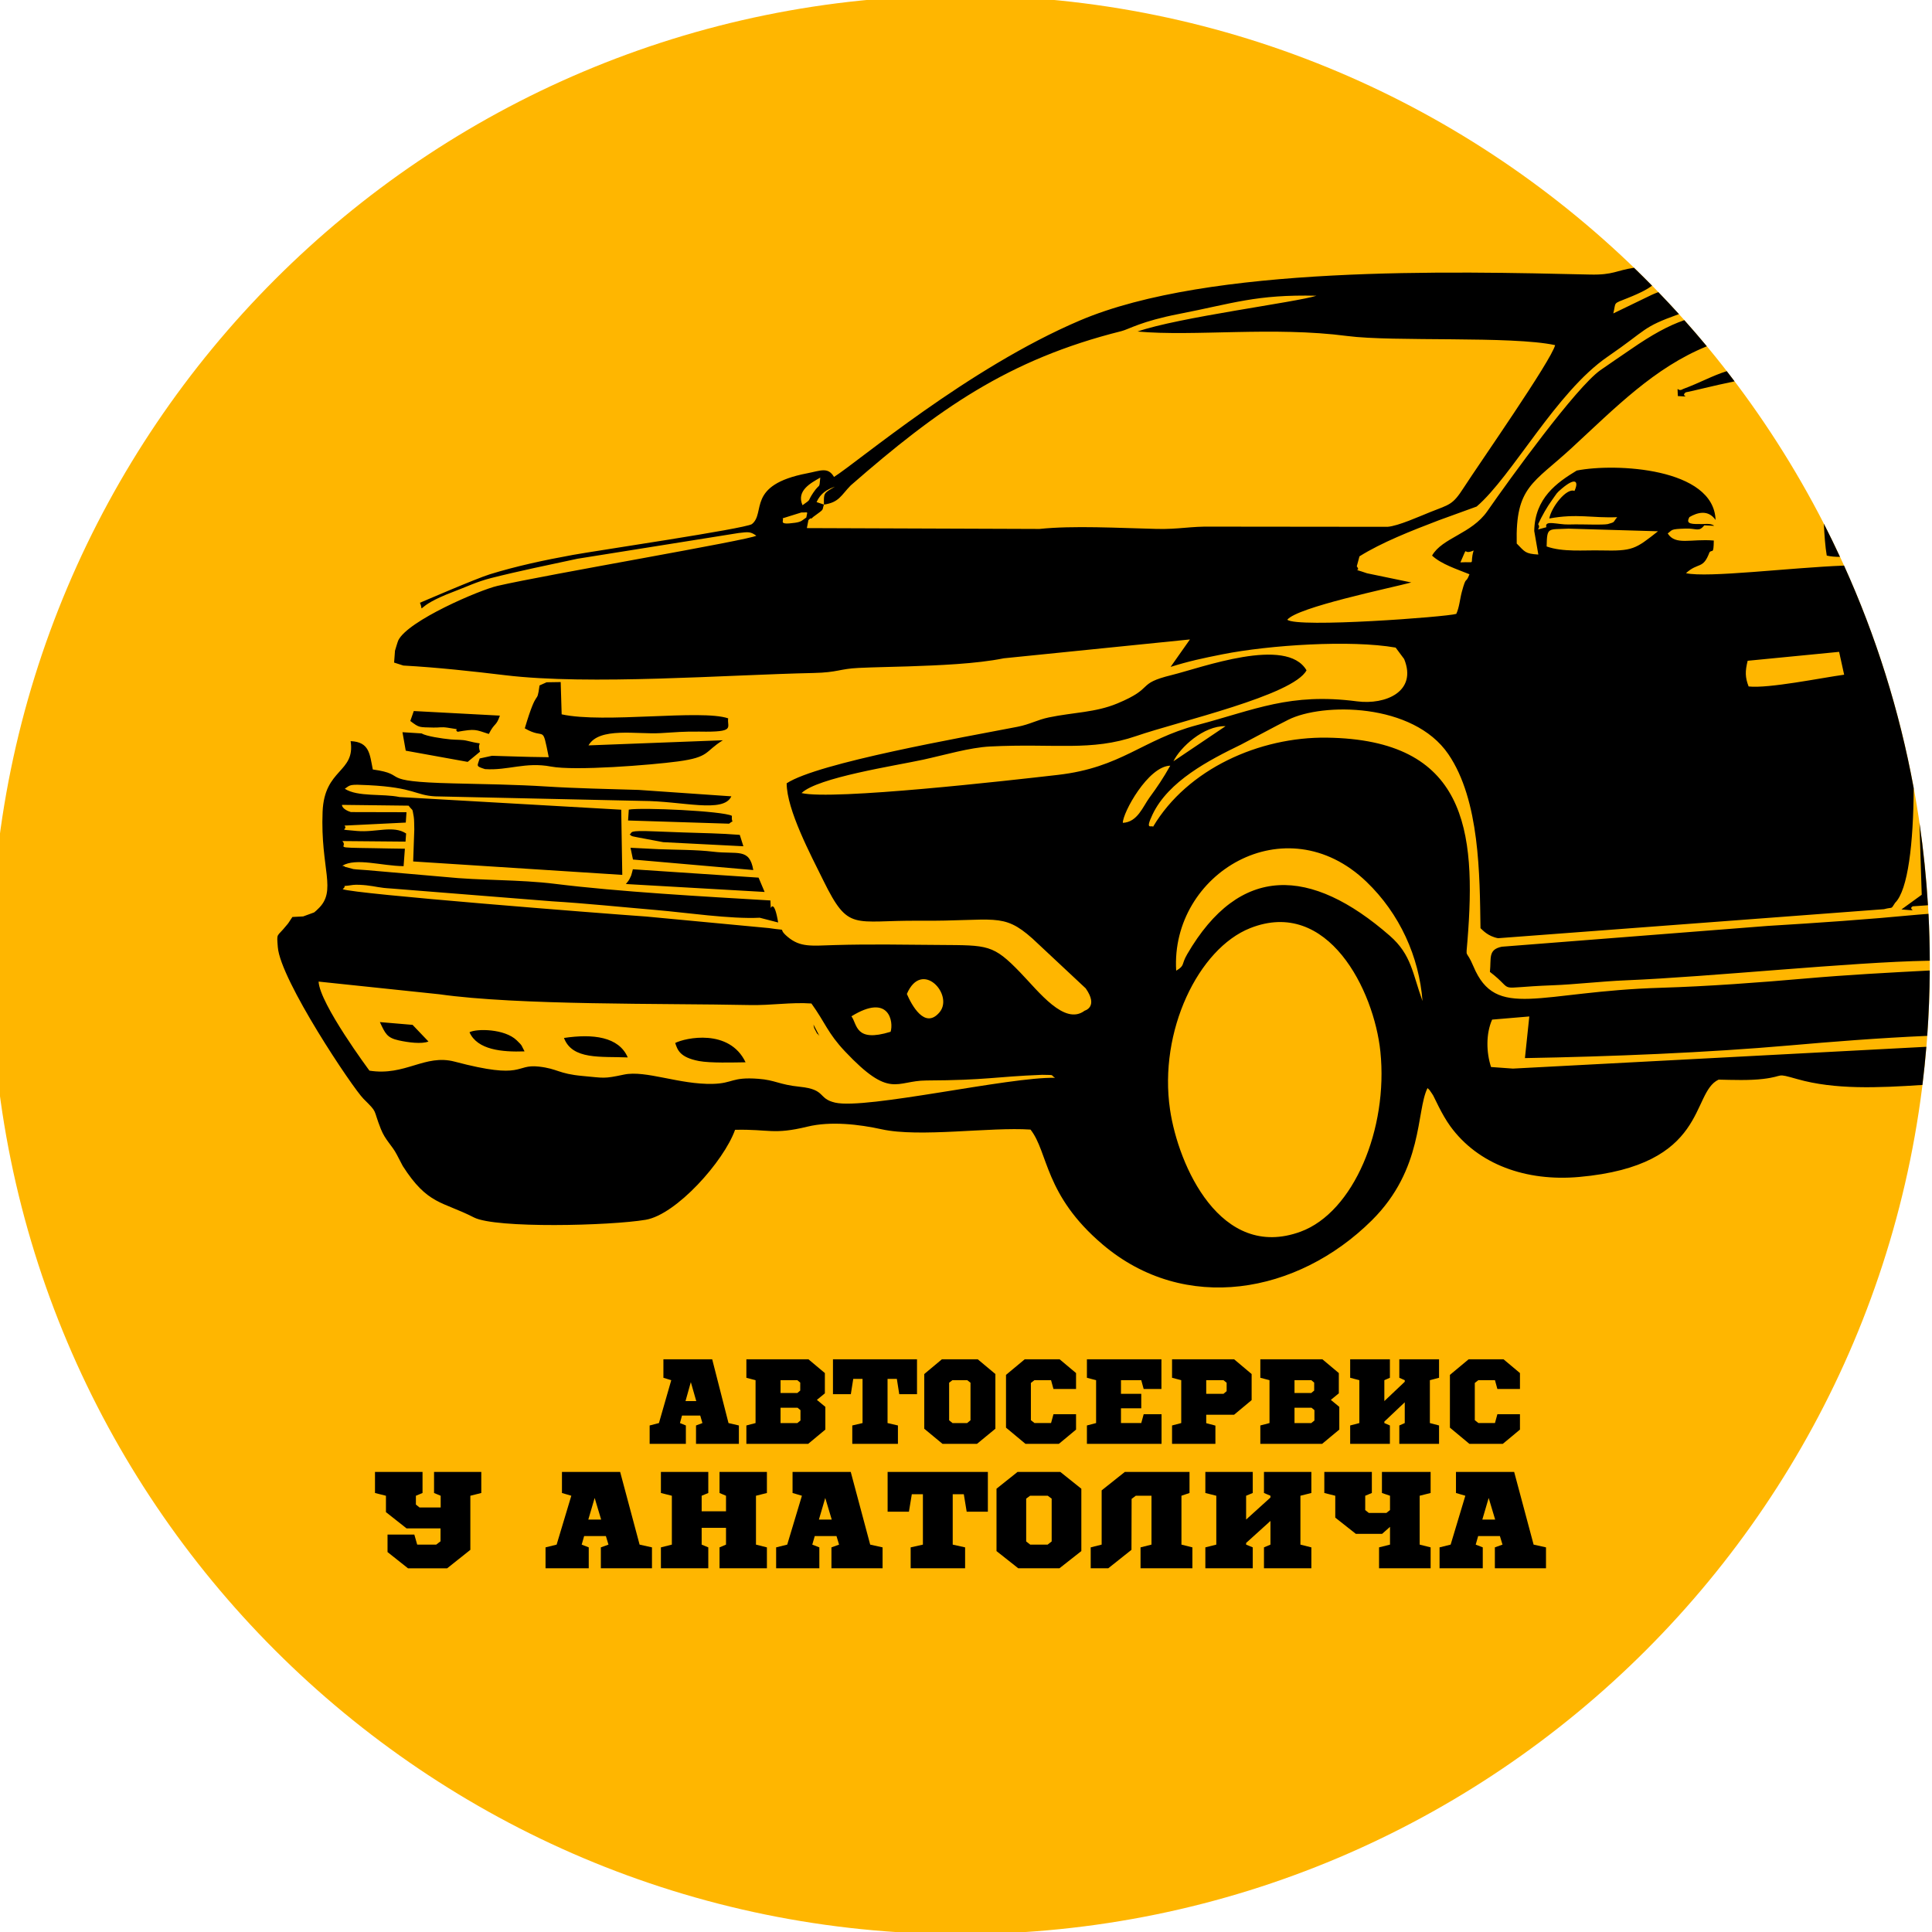
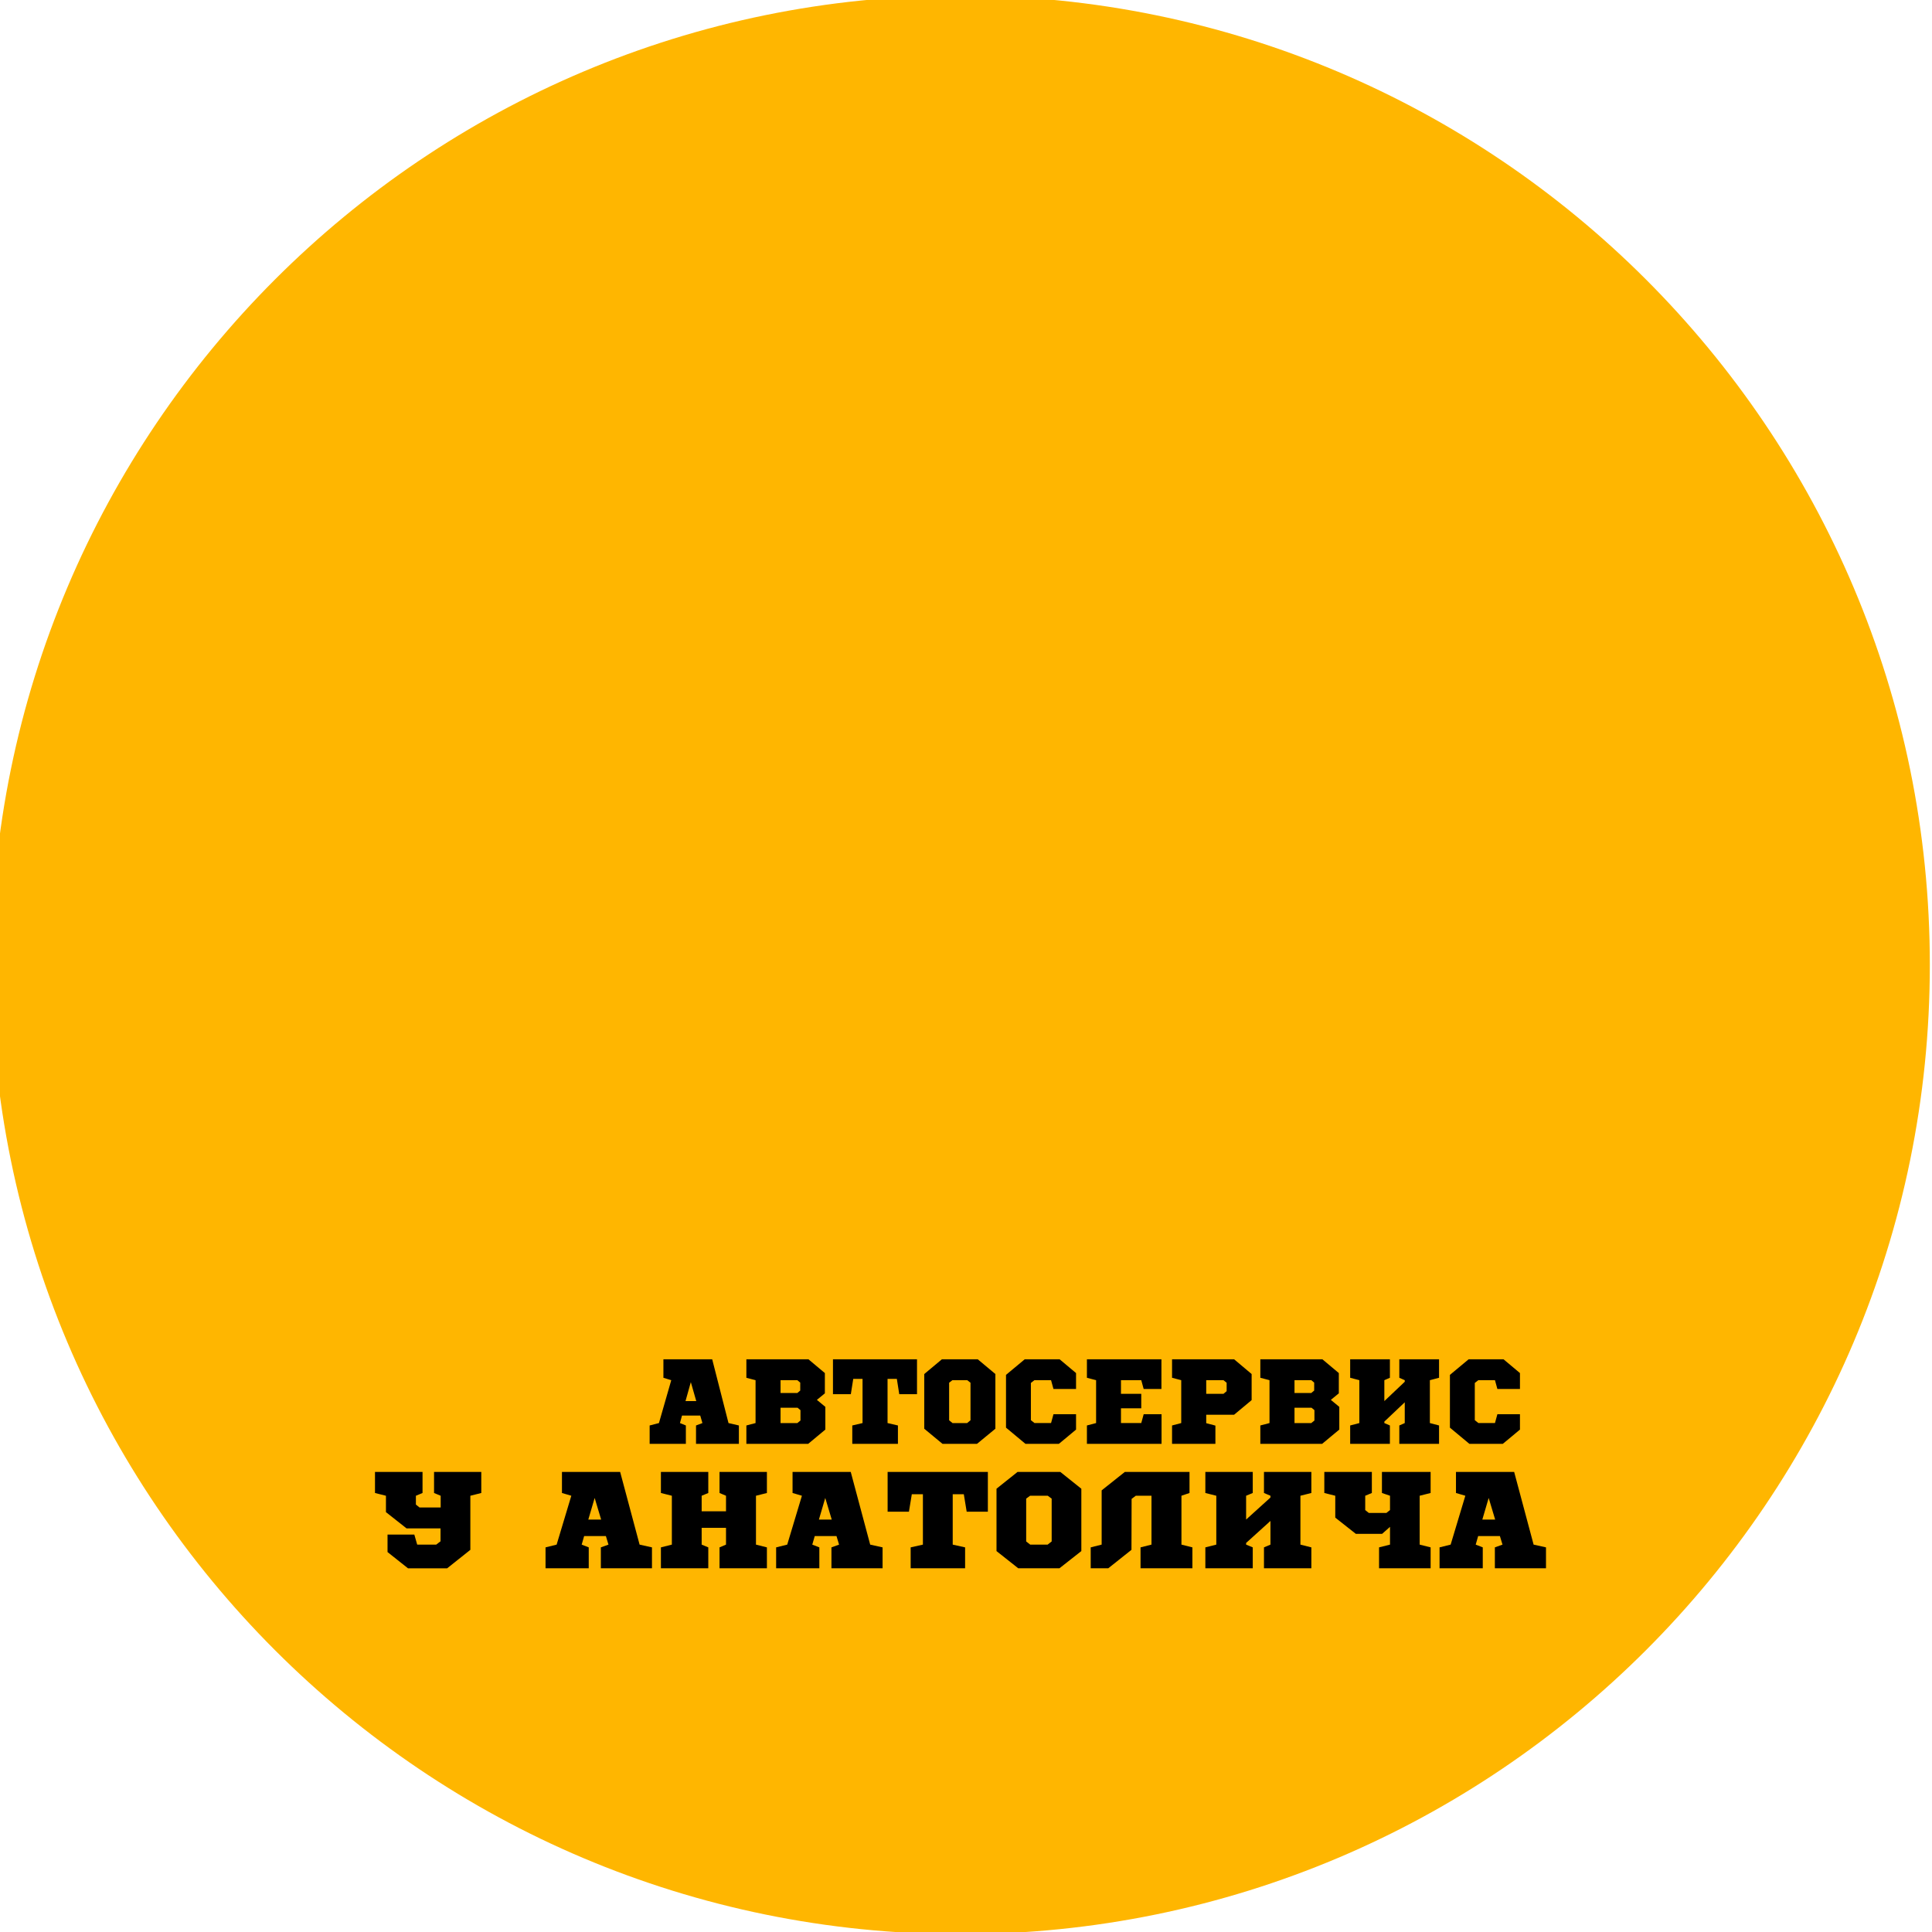
<svg xmlns="http://www.w3.org/2000/svg" xml:space="preserve" width="57mm" height="57mm" version="1.1" style="shape-rendering:geometricPrecision; text-rendering:geometricPrecision; image-rendering:optimizeQuality; fill-rule:evenodd; clip-rule:evenodd" viewBox="0 0 5700 5700">
  <defs>
    <style type="text/css"> .fil1 {fill:black} .fil0 {fill:#FFB600} </style>
  </defs>
  <g id="Слой_x0020_1">
    <path class="fil0" d="M2833.75 -13.27c1579.46,0 2859.84,1280.38 2859.84,2859.84 0,1579.46 -1280.38,2859.85 -2859.84,2859.85 -1579.46,0 -2859.85,-1280.39 -2859.85,-2859.85 0,-1579.46 1280.39,-2859.84 2859.85,-2859.84z" />
-     <path class="fil1" d="M3451.94 3273.63c-34.12,-231.37 83.68,-474.88 236.58,-535.39 229.29,-90.75 365.45,183.73 384.06,364.5 23.41,227.26 -78.83,473.8 -235.63,531.17 -235.67,86.24 -360.56,-194.42 -385.01,-360.28zm1368.91 -2483.56c17.97,17.36 35.67,34.98 53.19,52.79 -10.63,8.21 -30,19.85 -71.51,36.34 -45.88,18.23 -34.08,10.68 -42.81,45.53l113.81 -55.03c7,-3.18 13.33,-5.71 19.14,-7.77 20.58,21.29 40.84,42.89 60.74,64.83l-0.88 0.29c-109.8,39.48 -89.82,43.15 -209.8,125.52 -151.83,104.25 -281.31,352.12 -386.22,441.92l-111.74 40.58c-82.72,31.62 -168.21,65.27 -233.92,106.31l-7.92 29.48c15.89,20.4 -24.57,1.69 30.3,20.53l130.48 27.07c-64.12,17.06 -335.76,72.85 -365.8,109.94 29.47,24.64 470.73,-8.25 498.59,-17.25 9.11,-19.51 10.73,-44.3 16.44,-65.35 13.8,-50.82 10.64,-20.48 22.41,-51.53 -38.25,-15.55 -82.75,-29.57 -110.33,-55.07 30.17,-52.78 116.35,-63.85 163.19,-131.24 65.65,-94.45 261.43,-365.03 333.52,-415.85 32.37,-22.82 57.15,-39.01 89.84,-61.64 62.64,-43.32 111.19,-69.87 157.68,-85.85 22.57,25.31 44.77,50.96 66.43,77.07 -154.85,62.92 -269.67,180.84 -398.32,299.61 -113.9,105.17 -166.54,113.83 -162.56,282.32 24.25,24.42 24.25,30.15 63.76,32.5l-12.08 -69.57c1.76,-97.36 67.04,-142.79 125.37,-178.25 114.39,-22.66 404.65,-7.83 409.62,145.82 -21.63,-31.36 -53.68,-22.33 -77.25,-8.46 -8.63,16.18 -2.92,21.33 30.71,20.34 6.52,1.48 32.61,-4.16 42.36,5.41l-29.08 -1.5c-16.41,20.66 -22.51,8.52 -54.98,9.56 -46.06,1.48 -38.17,3.66 -52.92,14.32 22.75,36.41 68.49,15.19 135.9,21 -0.46,43.28 -4.59,24.89 -12.69,34.79 -19.15,51.42 -32.59,28.05 -69.35,61.5 64,14.38 307.82,-16.37 466.38,-22.35 93.62,206.86 163.16,426.93 205.48,656.51 -0.88,162.33 -16.76,301 -54.83,338.35 -13.95,21.33 -4.78,11.2 -32.64,18.8l-1138.84 85.65c-30.35,-5.81 -45.47,-24.06 -51.78,-29.62 -2.38,-155.39 -1.74,-377.01 -94.85,-513.35 -104.14,-152.48 -371.7,-152.09 -472.28,-101.49 -47.43,23.86 -86.95,45.93 -139.11,73.08 -95.11,46.21 -214.69,107.99 -261.44,206.58 -22.75,47.99 -3.17,30.52 1.76,35.82 101.2,-170.32 313.8,-265.46 512.73,-262.72 410.48,5.64 441.22,271.26 414.68,599.59 -4.64,57.45 -5.07,21.1 17.64,75.19 67.19,160.16 192.16,73.8 553.58,63.12 137.79,-4.08 292.91,-15.61 426.8,-27.38 121.14,-10.65 243.82,-17.23 365.93,-23.57 -0.37,64.81 -2.87,129.13 -7.46,192.85 -142.49,6.23 -285.56,17.66 -404.74,28.14 -244.92,21.53 -531.35,33.09 -782.15,37.46l12.91 -122.84 -109.69 9.28c-18.57,41.78 -17.34,96.84 -3.2,139.87l64.5 4.67 1219.76 -64.32c-3.15,37.72 -6.96,75.26 -11.57,112.56 -131.01,8.62 -258.26,14.16 -368.65,-17.09 -68.03,-19.26 -34.32,-8.81 -100.56,-0.77 -41.36,5.01 -90.15,3.06 -132.19,2.18 -83.27,39.31 -28.57,253.1 -411.66,287.18 -155.67,13.85 -297.97,-36.54 -380.23,-150.23 -12.39,-17.13 -24.03,-38.05 -33.42,-56.47l-16.52 -33.4c-1.07,-1.77 -2.7,-4.36 -3.79,-6 -8.11,-12.19 -6.25,-9.65 -13.18,-16.08 -33.77,67.42 -10.93,238.31 -164.61,390.54 -219.09,217.04 -551.47,276.66 -793.88,70.8 -172.68,-146.64 -159.69,-271.85 -212.73,-338.97 -119,-8.13 -326.97,23.87 -439.25,-0.91 -66.49,-14.66 -150.63,-24.38 -218.74,-7.8 -101.49,24.71 -113.13,6.97 -213.68,9.39 -33.24,93.28 -173.56,250.27 -263.81,265.45 -104.82,17.64 -442.25,26 -506.5,-6.88 -94.11,-48.17 -136.38,-36.68 -210.08,-151.81l-17.37 -33.26c-14.67,-28.42 -33.9,-42.25 -47.3,-75.95 -24.56,-61.77 -7.33,-45.5 -51.09,-88.96 -31.69,-31.48 -245.52,-350.67 -252.92,-447.75 -3.36,-44.23 -3.39,-27.79 24.8,-63.03 1.24,-1.55 3.34,-3.81 4.5,-5.29 4.96,-6.36 8.21,-12.91 13.75,-20.44 3.74,-0.32 31.06,-1.5 31.8,-1.65l32.43 -11.85c2.7,-1.75 9.12,-8.18 11.31,-10.24 57.33,-53.72 6.76,-117.29 13.55,-286.66 5.15,-128.43 97.02,-114.52 82.72,-208.4 56,2.34 56.21,38.47 65.43,83.6 111.17,15.61 4.93,35.37 237.09,41.03 91.21,2.23 185.51,3.5 274.73,9.17 89.26,5.65 182.97,7.33 272.85,10.11l273.1 18.91c-23.15,50.83 -144.46,13.77 -263.5,13.47l-610.38 -13.38c-58.73,-3.07 -60.93,-26.01 -195.69,-32.94 -57.55,-2.94 -53.77,-1.43 -70.9,10.53 38.09,24.74 111.75,13.82 161.45,24.39l654.12 37.41 3.14 192.27 -616.95 -39.6 3.31 -94.31c-0.37,-10.16 -0.08,-29.17 -1.59,-37.46 -5.26,-28.85 -0.91,-13.96 -15.19,-32.85l-196.5 -2.33c-0.3,1.68 0.93,13.41 26.21,21.26l164.06 0.4 -2.1 30.58 -180.9 8.88c13.14,13.97 -28.04,10.4 37.34,15.92 56.16,4.75 106.62,-17.58 144.58,7.41l-1.79 23.97 -186.44 -1.66c19.45,19.87 -38.89,19.13 95.2,21.05 28.92,0.43 57.55,1.42 89.38,1.54l-3.82 51.47c-65.94,-0.81 -140.12,-25.45 -180.69,-1.3 2.22,1.46 6.12,0.21 7.41,3.15l25 6.73c9.9,1.56 27.34,1.92 38.98,3.1l229.85 20.04c108.26,11.21 219.24,7.18 326.84,20.55 187.48,23.32 436.99,37.28 634.83,48.9l1.04 22.49c0.02,0.01 10.29,-26.82 21.81,42.52l-54.45 -14.03c-85.73,4.4 -219.15,-15.43 -304.5,-22.67 -102.3,-8.7 -209.25,-19.86 -308.08,-25.81l-474.82 -37.77c-35.67,-1.96 -43.91,-6.15 -73.1,-9.42 -9.3,-1.04 -30.46,-2.46 -39.25,-1.1 -45.25,7.04 -13,-2.83 -30.61,12.49 33.51,14.27 756.23,70.98 895.65,80.77l362.11 34.08c64.43,9.69 19.74,-3.97 54.86,25.65 37.63,31.75 69.8,26.47 139.85,24.4 101.78,-3.01 205.03,-1.11 310.22,-0.3 141.03,1.06 156.33,-1.82 236.56,81.43 54.94,56.99 130.72,157.29 189.88,112.47 0.16,-0.12 41.43,-10.94 3.12,-65.8l-157.23 -147.07c-88.48,-78.75 -110.25,-50.65 -332.73,-52.51 -197.55,-1.65 -209.02,33.56 -283.93,-118.25 -37.19,-75.41 -108.13,-208.81 -108.46,-287.18 92.52,-60.75 517.5,-134.98 680.76,-166.71 37.83,-7.36 57.9,-20.44 92.67,-27.68 73.17,-15.22 137.07,-14.24 201.78,-41.07 113.81,-47.19 53.28,-57.5 160.95,-84.01 87.98,-21.66 338.71,-115.25 397.58,-13.87 -39.3,73.93 -375.96,150.34 -502.17,193.82 -133.55,46.01 -239.67,21.26 -431.4,30.89 -60.11,3.01 -134.99,25.33 -197.41,38.9 -83.23,18.08 -310.81,52.42 -358.89,98.53 93.08,21.75 610.54,-36.92 755.9,-53.59 189.04,-21.7 248.92,-104.1 411.77,-147.18 171.13,-45.24 272.8,-95.66 471.28,-69.84 84.04,10.94 178.21,-28.87 138.93,-124.9l-25.08 -33.71c-133.29,-23.26 -371.89,-7.67 -510.51,19.74 -58.5,11.56 -100.16,20.51 -153.41,37.24l57.04 -81 -549.26 55.64c-80.9,16.49 -193.82,20.85 -281.67,23.85 -44.87,1.54 -98.58,2.25 -146.5,4.52 -57.27,2.7 -60.88,13.41 -133.65,14.95 -257.84,5.47 -659.1,36.7 -909.44,6.54 -92.72,-11.16 -199.43,-22.97 -300.23,-28.52l-27.2 -8.73 2.59 -34.94c0.2,-1.02 8.06,-27.2 9.74,-30.61 28.55,-58.35 239.87,-148.58 292.52,-160.71 145.89,-33.6 746.39,-135.62 763.72,-148.14 -17.53,-12.1 -22.43,-11.37 -52.54,-7.8l-474.9 75.82c-81.03,17.39 -172.5,36.09 -255.35,57.12 -42.24,10.74 -72.72,25.98 -111.86,40.73 -120.51,45.46 -83.27,64.98 -97.71,32.06 0.23,0 165.22,-71.36 206.1,-83.98 77.35,-23.87 159,-41.57 245.7,-57.3 69.08,-12.53 505.13,-76.83 527.47,-90.71 42.31,-33.32 -17.63,-115.19 163.31,-150 39.16,-7.54 61.31,-19.62 79.05,10.79 70.15,-44.04 394.89,-320.8 725.21,-461.54 383.5,-163.39 1097.15,-144.9 1505.23,-135.59 69.2,1.58 76.68,-12.17 129.89,-19.95zm273.6 304.97c7.73,9.98 15.43,19.98 23.05,30.06 -63.44,12.92 -123.82,28.83 -143.96,32.39 -18.66,13.68 23.43,13.39 -23.35,11.06 -1.15,-39.34 -3.82,-8.89 15.36,-20.8 52.27,-19.47 84.78,-38.71 128.9,-52.71zm286.54 450.11c16.5,32.21 32.22,64.89 47.52,97.81 -14.09,-0.01 -27.29,-0.97 -39.02,-3.8 -4.59,-26.89 -6.92,-59.74 -8.5,-94.01zm282.01 882.8c11.74,79.92 20.04,160.93 25.06,242.85l-44.99 3.14c-17.72,10.62 26.79,14.47 -33.15,9.19l59.77 -43.31 -6.69 -211.87zm26.66 268.12c2.4,45.82 3.57,91.96 3.77,138.32l-4.99 0.1c-225.54,3.88 -641.73,47.48 -891.23,57.73 -74.07,3.04 -147.03,12.04 -217.58,14.71 -178.56,6.75 -102.96,22.33 -183.92,-39.55 4.37,-40.96 -6.22,-65.61 34.97,-74.27l784.69 -61.37c148.63,-8.99 290.89,-18.7 441.27,-33.04l33.02 -2.63zm-3272.31 359.91l-17.37 -33.26c0.62,3.52 1.18,7.75 2.21,10.5l8.73 16.69c0.81,-1.33 4.21,4.13 6.43,6.07zm-1153.27 16.78l-46.82 -49.09 -96.46 -8.18c16.02,34.72 21.61,46.32 55.11,53.83 28.42,6.36 68.49,11.54 88.17,3.44zm121.1 -27.25c23.16,52.01 95.9,58.74 162.46,56.4 -10.7,-19.26 -4.42,-14.53 -23.09,-32.58 -35.96,-34.76 -119.18,-34.85 -139.37,-23.82zm466.9 74.23c-26.36,-61.28 -102.99,-70.21 -188.18,-57.43 24.67,65.28 109.11,54.09 188.18,57.43zm104.58 -635.09l236.55 12.08 -10.62 -33.6c-55.32,-4.55 -111.01,-5.23 -166.5,-7.15 -27.59,-0.97 -55.15,-1.89 -82.72,-3.1 -86.08,-3.79 -65.28,3.35 -75.87,9.21 7.45,3.52 -1.6,3.86 24.08,8.44l75.08 14.12zm202.67 -77.69c-26.14,-14.34 -266.77,-25.25 -304.21,-18.32l-2.07 32.05 298.04 9.41c19.07,-15.63 6.12,5.42 8.24,-23.14zm-167.25 670.17c6.74,19.45 12.37,42.34 70.38,53.29 33.13,6.27 101.25,4.2 137.24,3.68 -47.95,-100.44 -177.87,-72.32 -207.62,-56.97zm-781.55 -949.99c27.18,20.62 25.81,18.16 67.94,19.38 17.94,0.51 23.39,-2.48 41.72,0.36 48.47,7.52 15.45,2.07 29.94,12.1 52.71,-9.14 51.82,-6.56 92.09,6.46 17.1,-34.22 21.43,-21.55 32.64,-54.13l-254.05 -13.51 -10.28 29.34zm205.71 90.57c-12.35,-36.29 22.21,-16.82 -37.04,-31.89 -16.12,-4.11 -32.51,-2.67 -48.89,-4.22 -26.08,-2.47 -72.4,-9.4 -86.57,-17.79l-56.34 -3.56 9.67 54.51 182.71 33.04 36.46 -30.09zm451.23 318.18l354.98 31.01c-11.34,-66.34 -46.61,-45.39 -118.38,-54.12 -49.16,-5.98 -110.11,-5.4 -160.84,-7.41l-82.98 -4.19 7.22 34.71zm-20.91 72.27l409.33 23.38 -17.84 -42.22 -370.94 -24.67c-0.2,0.77 -4.01,16.34 -5.04,18.7 -7.14,16.45 -9.73,17.11 -15.51,24.81zm-415.58 -339.02c67.99,4.53 119.37,-21.84 194.45,-7.57 70.32,13.36 295.07,-4.4 374.63,-15.1 94.96,-12.75 77.98,-28.73 132.66,-62.47l-396.46 15.12c31.57,-54.97 143.05,-32.07 212.18,-36.16 40.33,-2.39 71.34,-5.32 116.35,-4.49 106.84,1.96 79.76,-11.84 83.54,-39.14 -79.54,-27.3 -366.22,15.82 -491.23,-11.83l-2.88 -95.21 -41.53 0.65 -20.87 9.32c-8.72,63.94 -4.99,-3.06 -43.52,126.57 61.87,36 50.38,-15.74 70.68,85.18 -90.08,-1.18 -89.63,-2.2 -167.52,-4.2l-36.26 7.89c-6.89,23.2 -12.79,22.3 15.78,31.44zm1643.67 901.92c40.08,0.96 22.85,-1.06 37.87,8.87 -133.86,-3.43 -557.1,94.2 -648.4,73.21 -52.06,-11.97 -26,-38.73 -103.86,-46.76 -63.16,-6.52 -72.18,-19.79 -123.1,-23.58 -79.33,-5.89 -73.52,13.47 -134.07,14.98 -98.79,2.43 -197.86,-41.02 -262.13,-27.41 -60.93,12.91 -57.22,9.96 -122.22,4.08 -72.21,-6.53 -72.25,-21.28 -128.99,-27.66 -71.87,-8.09 -40.5,40.37 -248.2,-14.58 -88.17,-23.32 -145.71,43.28 -251.5,26.56 -0.09,-0.04 -146.68,-196.93 -150.1,-262.76l355.88 37.35c233.93,33.11 659.42,26.49 915.4,31.84 65.17,1.37 122.48,-8.83 182.7,-4.58 40.74,56.26 47.66,86.82 98.8,141.05 134.27,142.36 149.39,86.51 240.36,86.1 180.19,-0.82 198.85,-11.08 341.56,-16.71zm427.79 -355.56c-18.13,31.21 -5.63,32.31 -32.3,48.4 -17.38,-287.04 322.4,-491.54 561.16,-262.62 98.39,94.34 155.63,221.62 165.6,352.19 -29.58,-81.12 -32.12,-136.48 -96.83,-192.92 -232.79,-203.07 -442.32,-212.33 -597.63,54.95zm1125.27 -1255.8l263.95 7.71c-67.45,53.18 -74.35,58.63 -168,56.55 -51.97,-1.17 -112.84,5.39 -160.58,-11.72 1.23,-58.55 3.48,-49.39 64.63,-52.54zm143.53 -33.87c-13.77,16.47 -4.59,13.56 -27.61,20.39 -5.28,1.56 -31.61,1.55 -38.38,1.51 -26.84,-0.17 -50.18,-1.1 -77.26,-0.32 -31.31,0.9 -72.36,-14.27 -65.68,8.05 -44.65,11.55 -12.64,6.81 -24.28,-8.91 11.12,-24.52 26.43,-51.28 41.41,-71.86 14.94,-20.51 11.06,-18.58 28.74,-33.48 40.26,-34.01 50.25,-21.53 37.05,7.24 -23.6,-10.1 -68.87,48.83 -74.26,81.27 81.44,-15.14 126.64,-0.83 200.27,-3.89zm-1462.91 -548.82c22.66,-5.67 57.47,-28.93 170.29,-50.82 159.24,-30.91 227.11,-57.88 405.23,-53.67 -56.84,18.87 -408.48,63.68 -527.62,105.61 168.39,15.13 400,-15.41 618.46,13.16 136.24,17.8 485.35,-0.83 613.44,26.96 -10.98,45.02 -225.47,352.05 -269.29,420.06 -33.16,51.45 -40.26,49.18 -98.95,72.4 -32.12,12.7 -94.23,41.14 -126.21,43.57l-516.47 -0.54c-65.49,-1.3 -98.5,8.32 -165.1,6.73 -112.83,-2.68 -245.17,-10.37 -345.31,0.09l-686.27 -2.49 4.61 -23.64c2.37,-1.62 6.1,-6.76 7.18,-4.77 1.05,1.93 5.57,-3.54 7.07,-4.63 35.65,-26.06 24.54,-16.82 31.52,-36.31l-21.77 -7.43c12.19,-26.07 29.51,-36.6 54.32,-45.58 -34.13,19.84 -33.01,18.55 -32.55,53.01 45.06,-6.64 50.11,-27.04 78.99,-56.53 257.18,-224.54 464.5,-371.67 798.43,-455.18zm-943.94 534.92c21.84,0.62 17.74,-4.97 14.46,14.96 -12.53,8.21 -13.49,12.67 -33.18,15.45 -52.16,7.38 -31.13,-5.85 -36.6,-13.15l55.32 -17.26zm147.66 1486.48c112.1,-69.27 124.63,17.24 115.52,45.67 -105.31,32.59 -97.93,-22.07 -115.52,-45.67zm163.51 -65.94c44.06,-103.16 139.26,2.41 96.63,53.77 -43.75,52.71 -83.25,-22.48 -96.63,-53.77zm637.14 -504.83c-0.57,-29.16 74.34,-167.09 139.97,-168.67 -21.03,37.35 -38.49,63.06 -60.81,93.44 -20.24,27.56 -35.67,73.25 -79.16,75.23zm149.26 -181.57c19.64,-40.48 88.49,-105.29 153.94,-103.67l-153.94 103.67zm1964.02 -322.89l14.84 67.43c-68.21,9.39 -222.9,41.18 -281.84,34.67 -10.46,-26.93 -10.52,-44.85 -2.82,-75.77l269.82 -26.33zm-1078.3 -299.07c-13.43,45.67 11.04,32.1 -38.96,35.08 25.49,-57.01 2.94,-18.72 38.96,-35.08zm-1979.95 -133.53c-19.15,-43.11 25.23,-65.92 52.35,-81.5 -3.48,36.39 -0.25,14.45 -20.36,44.07 -19.79,29.14 -3.26,16.88 -31.99,37.43z" />
    <path class="fil1" d="M1138.66 4461.25l60.76 47.93 100.28 0 0 38.17 -12.74 9.76 -56.1 0 -8.49 -29.67 -79.04 0 0 51.59 60.34 47.92 115.58 0 68.42 -54.43 0 -159.6 32.28 -8.12 0 -62.14 -139.37 0 0 62.14 19.56 8.12 0 34.53 -62.49 0 -10.62 -8.53 0 -26 19.57 -8.12 0 -62.14 -140.25 0 0 62.14 32.31 8.12 0 48.33zm748.34 95.86l-57.37 -214.45 -171.68 0 0 62.14 27.61 8.12 -43.33 144.19 -32.72 8.12 0 61.72 127.47 0 0 -61.72 -20.81 -8.12 7.21 -25.2 64.17 0 7.64 25.2 -22.5 8.12 0 61.72 150.84 0 0 -61.72 -36.53 -8.12zm-132.58 -137.69l19.12 63.77 -37.83 0 18.71 -63.77zm508.2 -14.62l0 -62.14 -139.79 0 0 62.14 19.11 8.12 0 45.89 -71.81 0 0 -45.89 19.55 -8.12 0 -62.14 -139.8 0 0 62.14 32.29 8.12 0 144.19 -32.29 8.12 0 61.72 139.8 0 0 -61.72 -19.55 -8.12 0 -49.56 71.81 0 0 49.56 -19.11 8.12 0 61.72 139.79 0 0 -61.72 -32.27 -8.12 0 -144.19 32.27 -8.12zm304.71 152.31l-57.37 -214.45 -171.68 0 0 62.14 27.62 8.12 -43.34 144.19 -32.73 8.12 0 61.72 127.49 0 0 -61.72 -20.82 -8.12 7.22 -25.2 64.17 0 7.65 25.2 -22.52 8.12 0 61.72 150.85 0 0 -61.72 -36.54 -8.12zm-132.58 -137.69l19.12 63.77 -37.83 0 18.71 -63.77zm479.75 40.62l0 -117.38 -295.76 0 0 117.38 62.89 0 8.49 -51.59 32.73 0 0 148.66 -36.13 8.12 0 61.72 160.64 0 0 -61.72 -36.55 -8.12 0 -148.66 32.72 0 8.5 51.59 62.47 0zm275.78 116.14l0 -183.96 -62.04 -49.56 -126.21 0 -62.04 49.56 0 183.96 64.16 50.77 121.54 0c21.68,-16.65 42.93,-34.13 64.59,-50.77zm-99 -163.26l11.47 8.52 0 126.32 -11.9 9.35 -51.41 0 -11.9 -9.35 0 -126.32 11.47 -8.52 52.27 0zm426.65 214.03l0 -61.72 -32.29 -8.12 0 -144.19 23.79 -8.12 0 -62.14 -190.8 0 -68.42 54.42 0 160.03 -32.3 8.12 0 61.72 51.84 0 68.42 -54.43 0.42 -150.26 12.33 -9.34 46.32 0 0 144.19 -32.29 8.12 0 61.72 152.98 0zm350.98 -222.15l0 -62.14 -139.81 0 0 62.14 19.13 8.12 0 5.28 -71.82 64.99 0 -70.27 19.57 -8.12 0 -62.14 -139.82 0 0 62.14 32.29 8.12 0 144.19 -32.29 8.12 0 61.72 139.82 0 0 -61.72 -19.57 -8.12 0 -4.88 71.82 -64.98 0 69.86 -19.13 8.12 0 61.72 139.81 0 0 -61.72 -32.28 -8.12 0 -144.19 32.28 -8.12zm208.66 120.61l23.39 -20.71 0 52.41 -32.31 8.12 0 61.72 152.12 0 0 -61.72 -32.29 -8.12 0 -144.19 32.29 -8.12 0 -62.14 -143.62 0 0 62.14 23.81 8.12 0 42.24 -10.65 8.52 -51.84 0 -10.63 -8.52 0 -42.24 19.57 -8.12 0 -62.14 -140.25 0 0 62.14 32.31 8.12 0 64.56 60.76 47.93 77.34 0zm447.05 31.7l-57.37 -214.45 -171.68 0 0 62.14 27.62 8.12 -43.33 144.19 -32.73 8.12 0 61.72 127.48 0 0 -61.72 -20.82 -8.12 7.22 -25.2 64.17 0 7.65 25.2 -22.52 8.12 0 61.72 150.85 0 0 -61.72 -36.54 -8.12zm-132.57 -137.69l19.11 63.77 -37.82 0 18.71 -63.77z" />
    <path class="fil1" d="M2149.31 4198.47l-48.1 -188.12 -143.94 0 0 54.52 23.16 7.12 -36.34 126.48 -27.43 7.12 0 54.16 106.88 0 0 -54.16 -17.45 -7.12 6.05 -22.09 53.8 0 6.41 22.09 -18.88 7.12 0 54.16 126.49 0 0 -54.16 -30.65 -7.12zm-111.15 -120.78l16.02 55.94 -31.71 0 15.69 -55.94zm395.46 33.13l0 -59.85 -48.45 -40.62 -183.14 0 0 54.52 27.09 7.12 0 126.48 -27.09 7.12 0 54.16 182.42 0 50.59 -42.04 0 -66.98 -24.94 -20.67 23.52 -19.24zm-130.76 42.4l50.24 0 8.55 7.13 0 30.64 -9.26 7.48 -49.53 0 0 -45.25zm0 -81.23l49.53 0 8.55 7.12 0 23.52 -8.55 7.12 -49.53 0 0 -37.76zm402.6 41.32l0 -102.96 -247.96 0 0 102.96 52.72 0 7.13 -45.24 27.43 0 0 130.4 -30.29 7.12 0 54.16 134.67 0 0 -54.16 -30.63 -7.12 0 -130.4 27.43 0 7.12 45.24 52.38 0zm231.23 101.9l0 -161.39 -52.02 -43.47 -105.81 0 -52.02 43.47 0 161.39 53.79 44.54 101.9 0c18.17,-14.62 35.98,-29.93 54.16,-44.54zm-83.02 -143.22l9.62 7.48 0 110.8 -9.97 8.2 -43.12 0 -9.97 -8.2 0 -110.8 9.61 -7.48 43.83 0zm321 -21.02l-48.45 -40.62 -102.96 0 -55.23 45.96 0 155.7 57.36 47.74 98.69 0c16.75,-13.89 33.85,-27.8 50.59,-42.04l0 -45.25 -66.61 0 -7.13 26.01 -48.81 0 -10.69 -8.56 0 -109.73 10.34 -8.19 49.16 0 7.13 26 66.61 0 0 -47.02zm251.9 47.02l0 -87.64 -219.83 0 0 54.52 27.08 7.12 0 126.48 -27.08 7.12 0 54.16 220.19 0 0 -87.29 -52.73 0 -7.12 26.01 -59.87 0 0 -43.46 59.87 0 0 -42.76 -59.87 0 0 -40.26 59.87 0 7.12 26 52.37 0zm266.14 -44.17l-51.67 -43.47 -183.12 0 0 54.52 27.08 7.12 0 126.48 -27.08 7.12 0 54.16 127.91 0 0 -53.8 -27.09 -7.13 0 -24.94 82.3 0 51.67 -43.1 0 -76.96zm-83.02 18.17l9.27 7.48 0 24.95 -9.27 7.83 -50.95 0 0 -40.26 50.95 0zm340.25 38.83l0 -59.85 -48.46 -40.62 -183.12 0 0 54.52 27.08 7.12 0 126.48 -27.08 7.12 0 54.16 182.42 0 50.58 -42.04 0 -66.98 -24.93 -20.67 23.51 -19.24zm-130.75 42.4l50.23 0 8.56 7.13 0 30.64 -9.27 7.48 -49.52 0 0 -45.25zm0 -81.23l49.52 0 8.54 7.12 0 23.52 -8.54 7.12 -49.52 0 0 -37.76zm426.46 -7.12l0 -54.52 -117.22 0 0 54.52 16.04 7.12 0 4.63 -60.21 57.01 0 -61.64 16.38 -7.12 0 -54.52 -117.21 0 0 54.52 27.08 7.12 0 126.48 -27.08 7.12 0 54.16 117.21 0 0 -54.16 -16.38 -7.12 0 -4.28 60.21 -57 0 61.28 -16.04 7.12 0 54.16 117.22 0 0 -54.16 -27.07 -7.12 0 -126.48 27.07 -7.12zm238.7 -13.9l-48.45 -40.62 -102.96 0 -55.23 45.96 0 155.7 57.36 47.74 98.7 0c16.74,-13.89 33.84,-27.8 50.58,-42.04l0 -45.25 -66.62 0 -7.12 26.01 -48.81 0 -10.69 -8.56 0 -109.73 10.33 -8.19 49.17 0 7.12 26 66.62 0 0 -47.02z" />
  </g>
</svg>